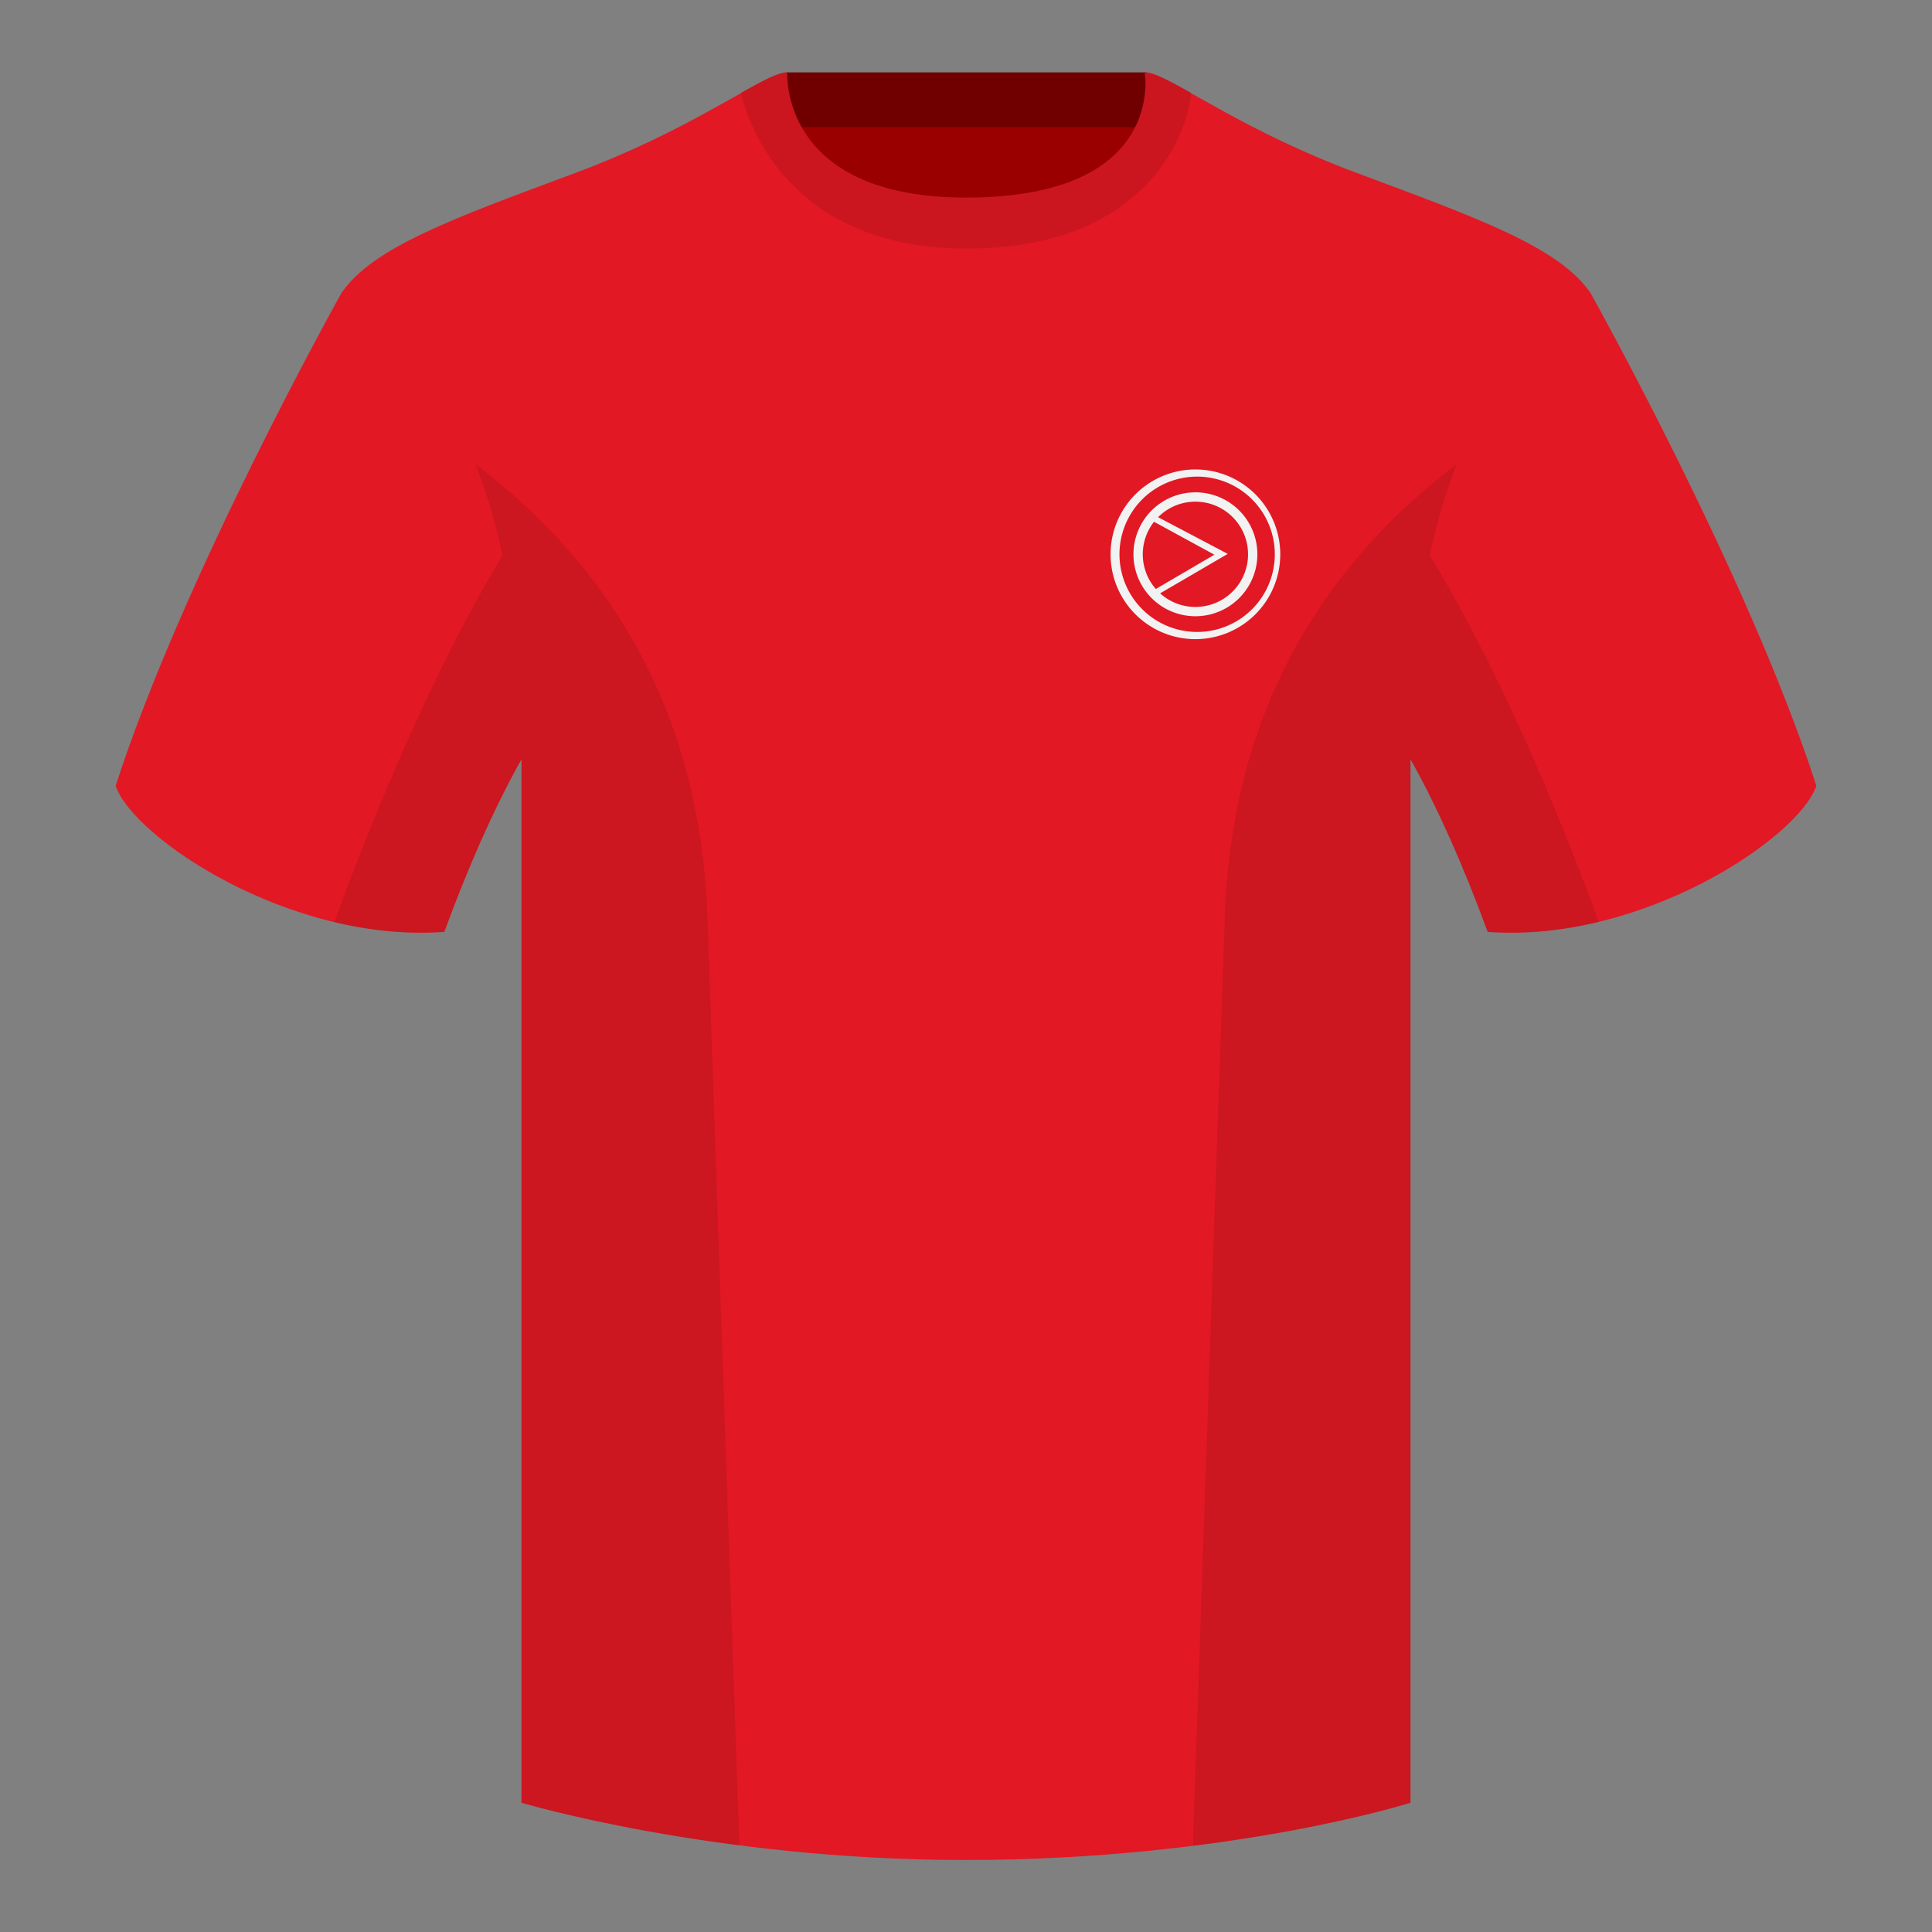
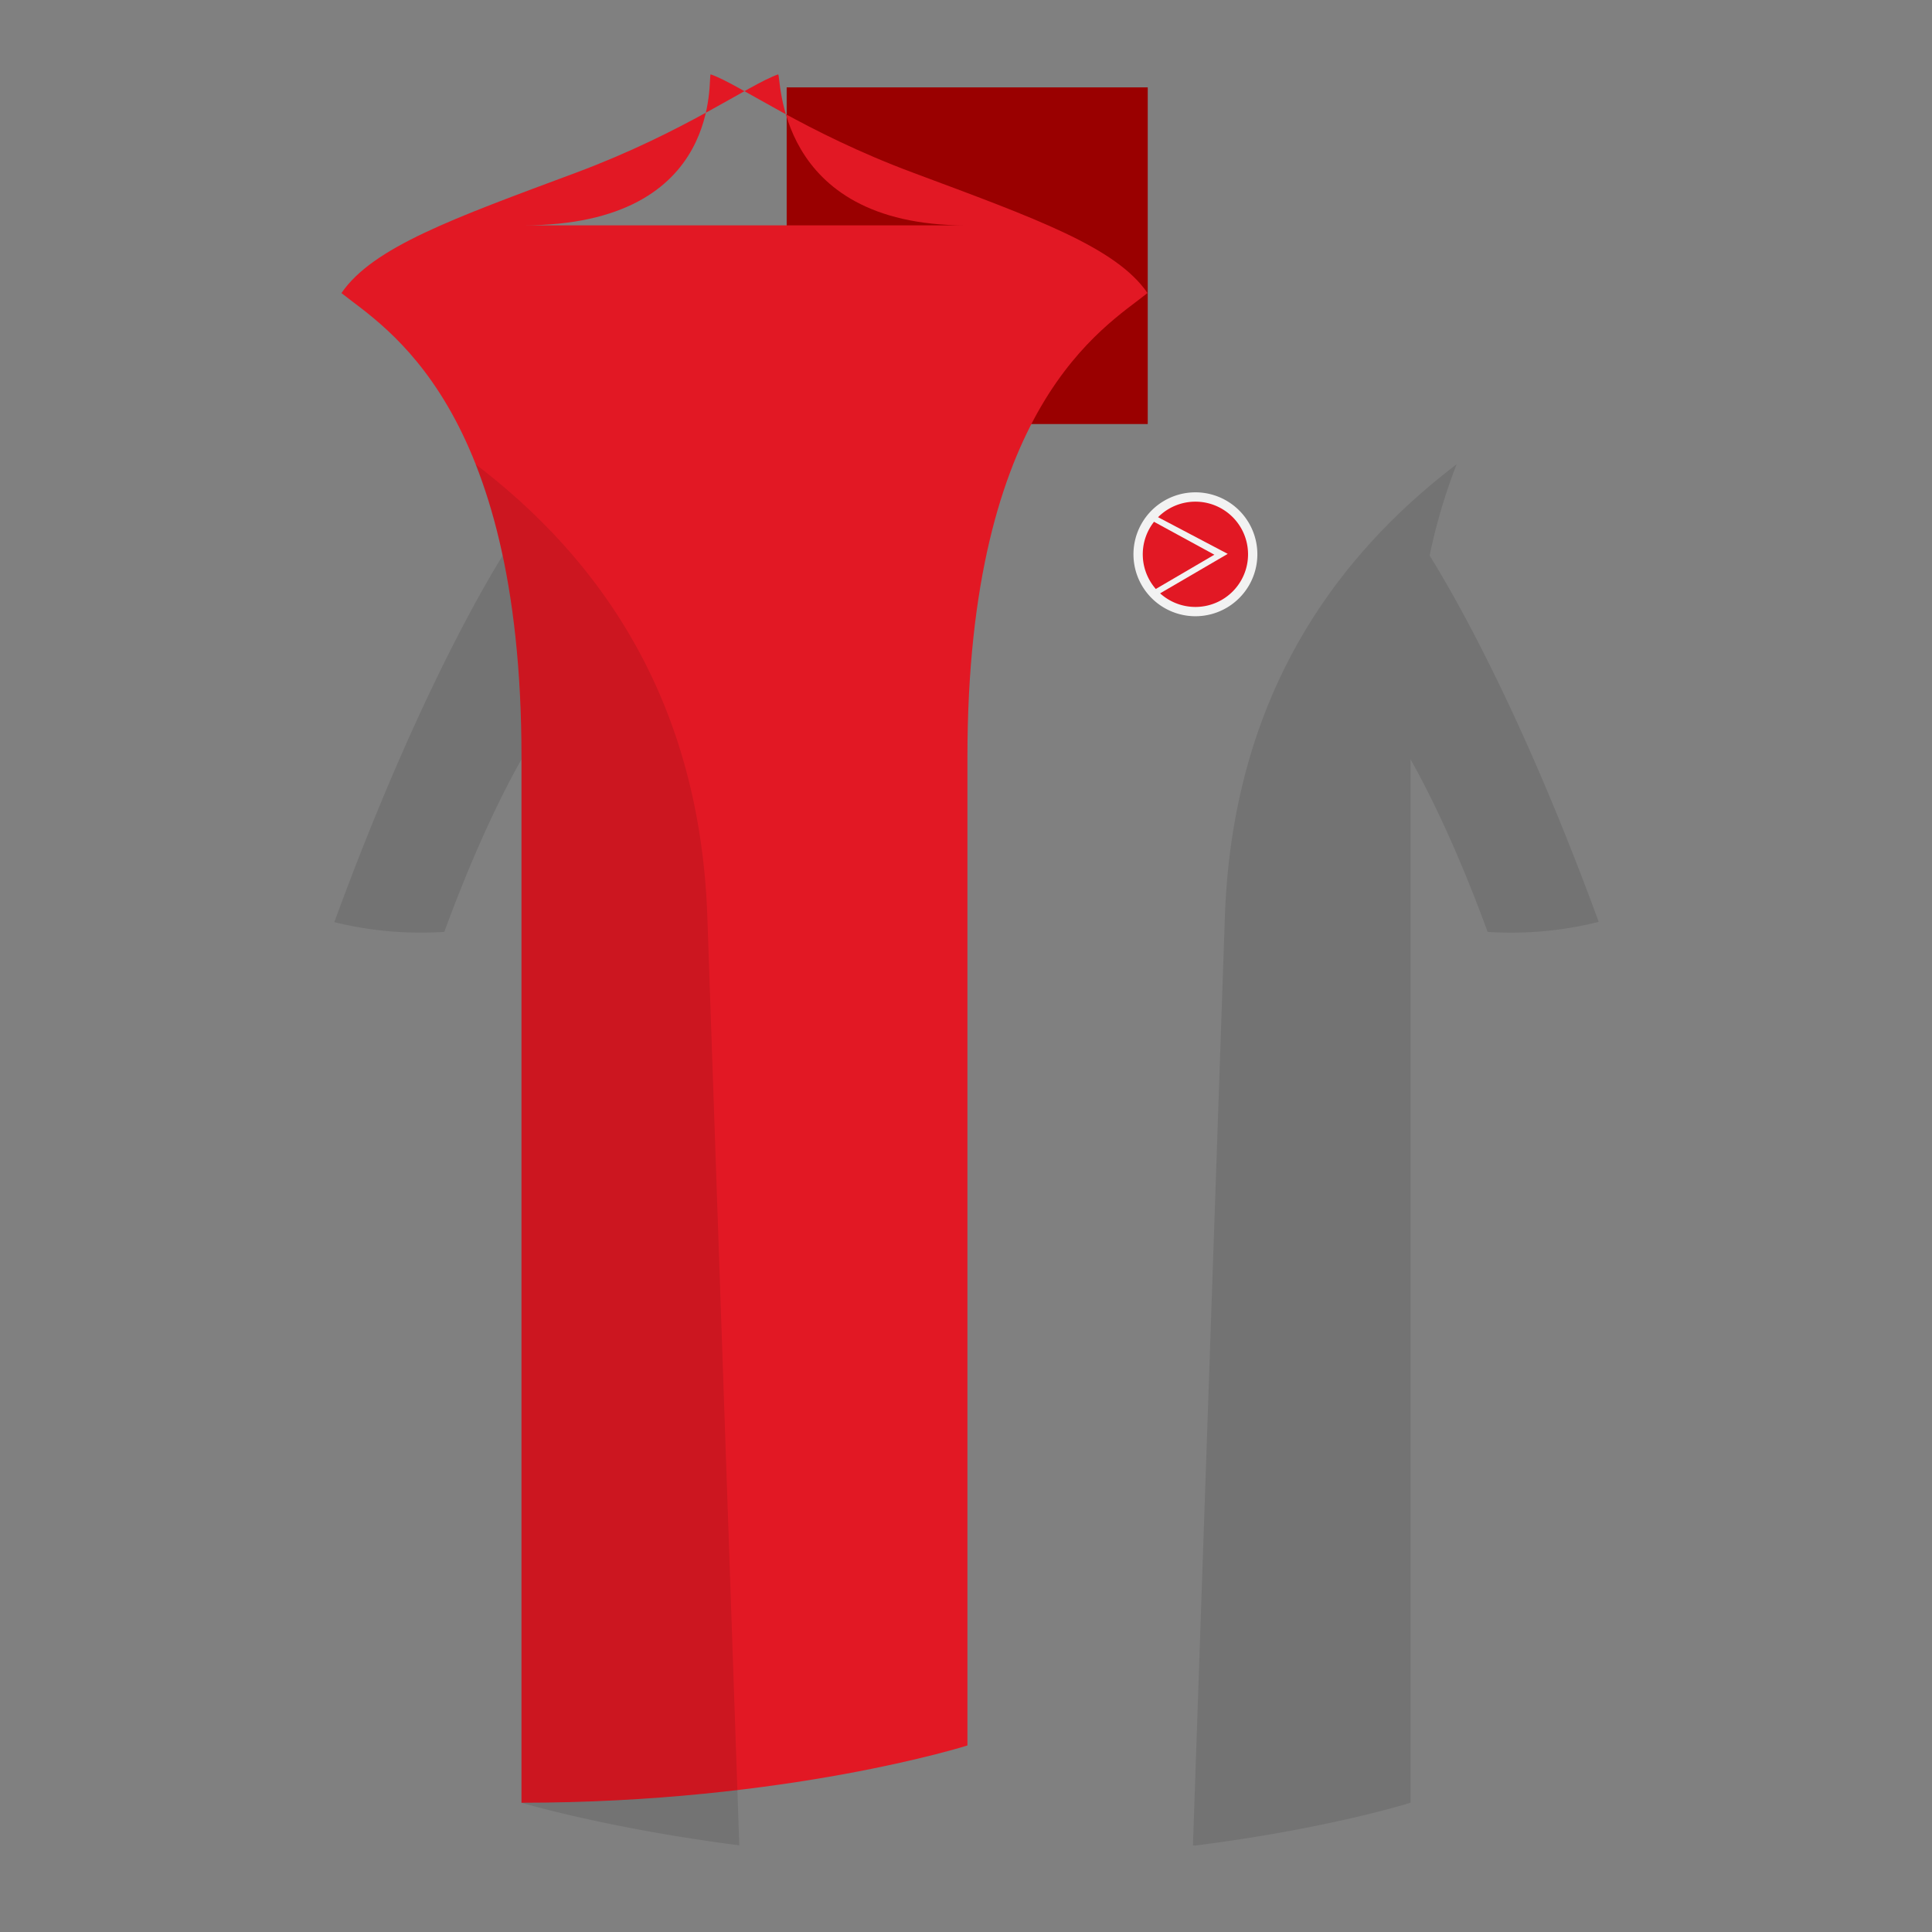
<svg xmlns="http://www.w3.org/2000/svg" width="501" height="501" fill="none">
  <rect width="100%" height="100%" fill="#808080" stroke="none" />
  <path fill="#9A0000" fill-rule="evenodd" d="M204 109.96h93.63v-87.3H204v87.3Z" clip-rule="evenodd" />
-   <path fill="#700000" fill-rule="evenodd" d="M203.85 32.97h93.46v-14.2h-93.46v14.2Z" clip-rule="evenodd" />
-   <path fill="#E21824" fill-rule="evenodd" d="M88.54 76s-40.77 72.8-58.55 127.77c4.44 13.37 45.2 40.86 85.23 37.88 13.34-36.4 24.46-52 24.46-52S142.64 94.57 88.54 76Zm323.92 0s40.76 72.8 58.55 127.77c-4.45 13.37-45.21 40.86-85.23 37.88-13.34-36.4-24.46-52-24.46-52S358.35 94.57 412.46 76Z" clip-rule="evenodd" />
-   <path fill="#E21824" fill-rule="evenodd" d="M250.5 58.44c-50.08 0-47.8-39.47-48.74-39.14-7.52 2.62-24.14 14.94-52.44 25.5C117.44 56.67 96.69 64.1 88.54 76c11.11 8.91 46.69 28.97 46.69 120.34v271.14s49.66 14.85 114.89 14.85c68.92 0 115.64-14.85 115.64-14.85V196.34c0-91.38 35.58-111.43 46.7-120.35-8.15-11.88-28.9-19.31-60.78-31.2-28.36-10.57-44.98-22.91-52.48-25.5-.93-.32 4.18 39.15-48.7 39.15Z" clip-rule="evenodd" />
-   <path fill="#CB1620" fill-rule="evenodd" d="M308.84 24.08c-5.77-3.24-9.73-5.34-12-5.34 0 0 5.87 32.5-46.34 32.5-48.52 0-46.34-32.5-46.34-32.5-2.28 0-6.23 2.1-12 5.34 0 0 7.37 40.38 58.4 40.38 51.48 0 58.28-35.9 58.28-40.38Z" clip-rule="evenodd" />
+   <path fill="#E21824" fill-rule="evenodd" d="M250.5 58.44c-50.08 0-47.8-39.47-48.74-39.14-7.52 2.62-24.14 14.94-52.44 25.5C117.44 56.67 96.69 64.1 88.54 76c11.11 8.91 46.69 28.97 46.69 120.34v271.14c68.92 0 115.64-14.85 115.64-14.85V196.34c0-91.38 35.58-111.43 46.7-120.35-8.15-11.88-28.9-19.31-60.78-31.2-28.36-10.57-44.98-22.91-52.48-25.5-.93-.32 4.18 39.15-48.7 39.15Z" clip-rule="evenodd" />
  <path fill="#000" fill-opacity=".1" fill-rule="evenodd" d="M414.57 239.06a93.73 93.73 0 0 1-28.8 2.6c-8.2-22.38-15.55-36.89-20-44.75v270.57s-21.1 6.71-55.87 11.11l-.55-.06 8.28-240.7c2.05-59.76 31.08-95.3 60.1-117.44a148.55 148.55 0 0 0-7 23.67c7.35 11.85 24.43 42.06 43.83 94.96a1 1 0 0 1 .01.04ZM191.71 478.53c-34.25-4.4-56.48-11.05-56.48-11.05V196.91c-4.46 7.87-11.81 22.38-20.01 44.74a93.6 93.6 0 0 1-28.51-2.52l.02-.1c19.38-52.84 36.3-83.06 43.6-94.94a148.63 148.63 0 0 0-7-23.7c29.02 22.15 58.05 57.68 60.1 117.44l8.28 240.7Z" clip-rule="evenodd" />
-   <path fill="#F2F2F2" fill-rule="evenodd" d="M309.99 165.74a22 22 0 1 0 0-44 22 22 0 0 0 0 44Z" clip-rule="evenodd" />
-   <path fill="#E21824" fill-rule="evenodd" d="M309.99 163.87a20.14 20.14 0 1 0 0-40.27 20.14 20.14 0 0 0 0 40.27Z" clip-rule="evenodd" />
  <path fill="#F2F2F2" fill-rule="evenodd" d="M309.99 159.8a16.06 16.06 0 1 0 0-32.13 16.06 16.06 0 0 0 0 32.13Z" clip-rule="evenodd" />
  <path fill="#E21824" fill-rule="evenodd" d="M309.99 157.39a13.65 13.65 0 1 0 0-27.3 13.65 13.65 0 0 0 0 27.3Z" clip-rule="evenodd" />
  <path fill="#F2F2F2" fill-rule="evenodd" d="m314.9 143.84-16.05-8.75.53-1.46 18.99 10-18.42 10.75-.93-1.24 15.89-9.3Z" clip-rule="evenodd" />
</svg>